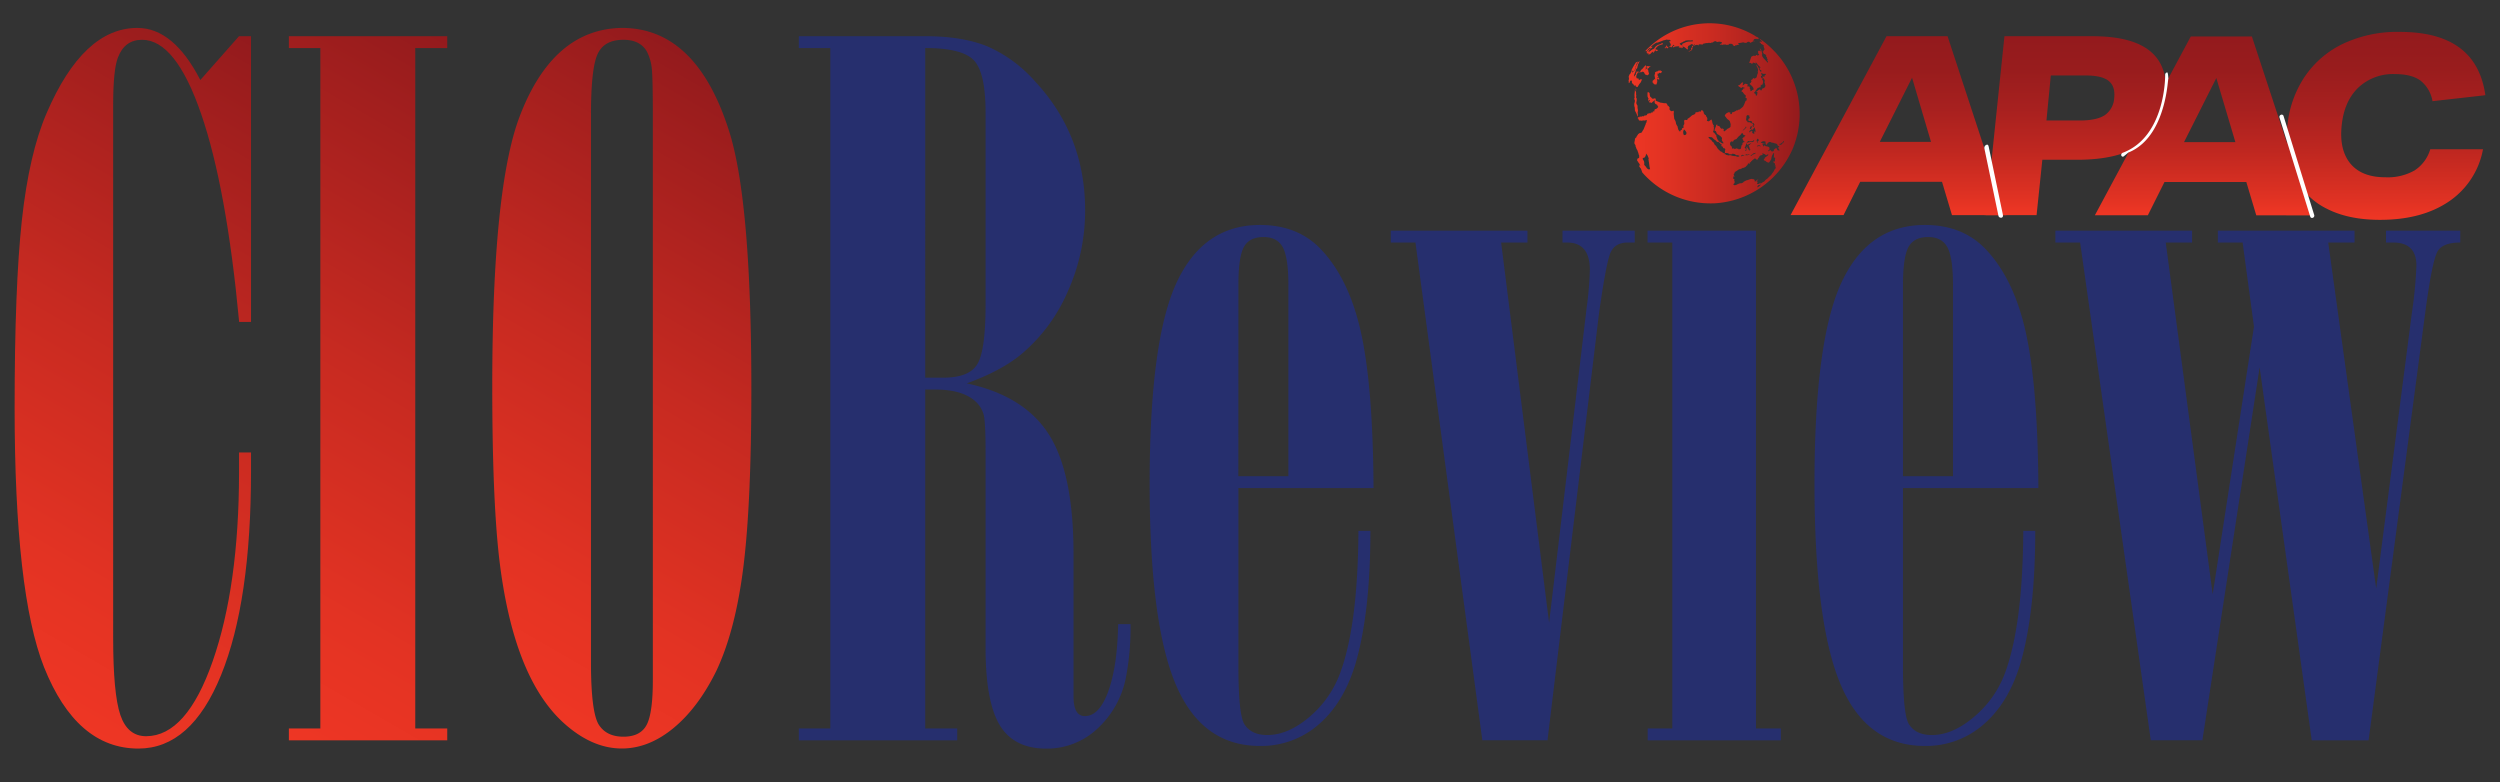
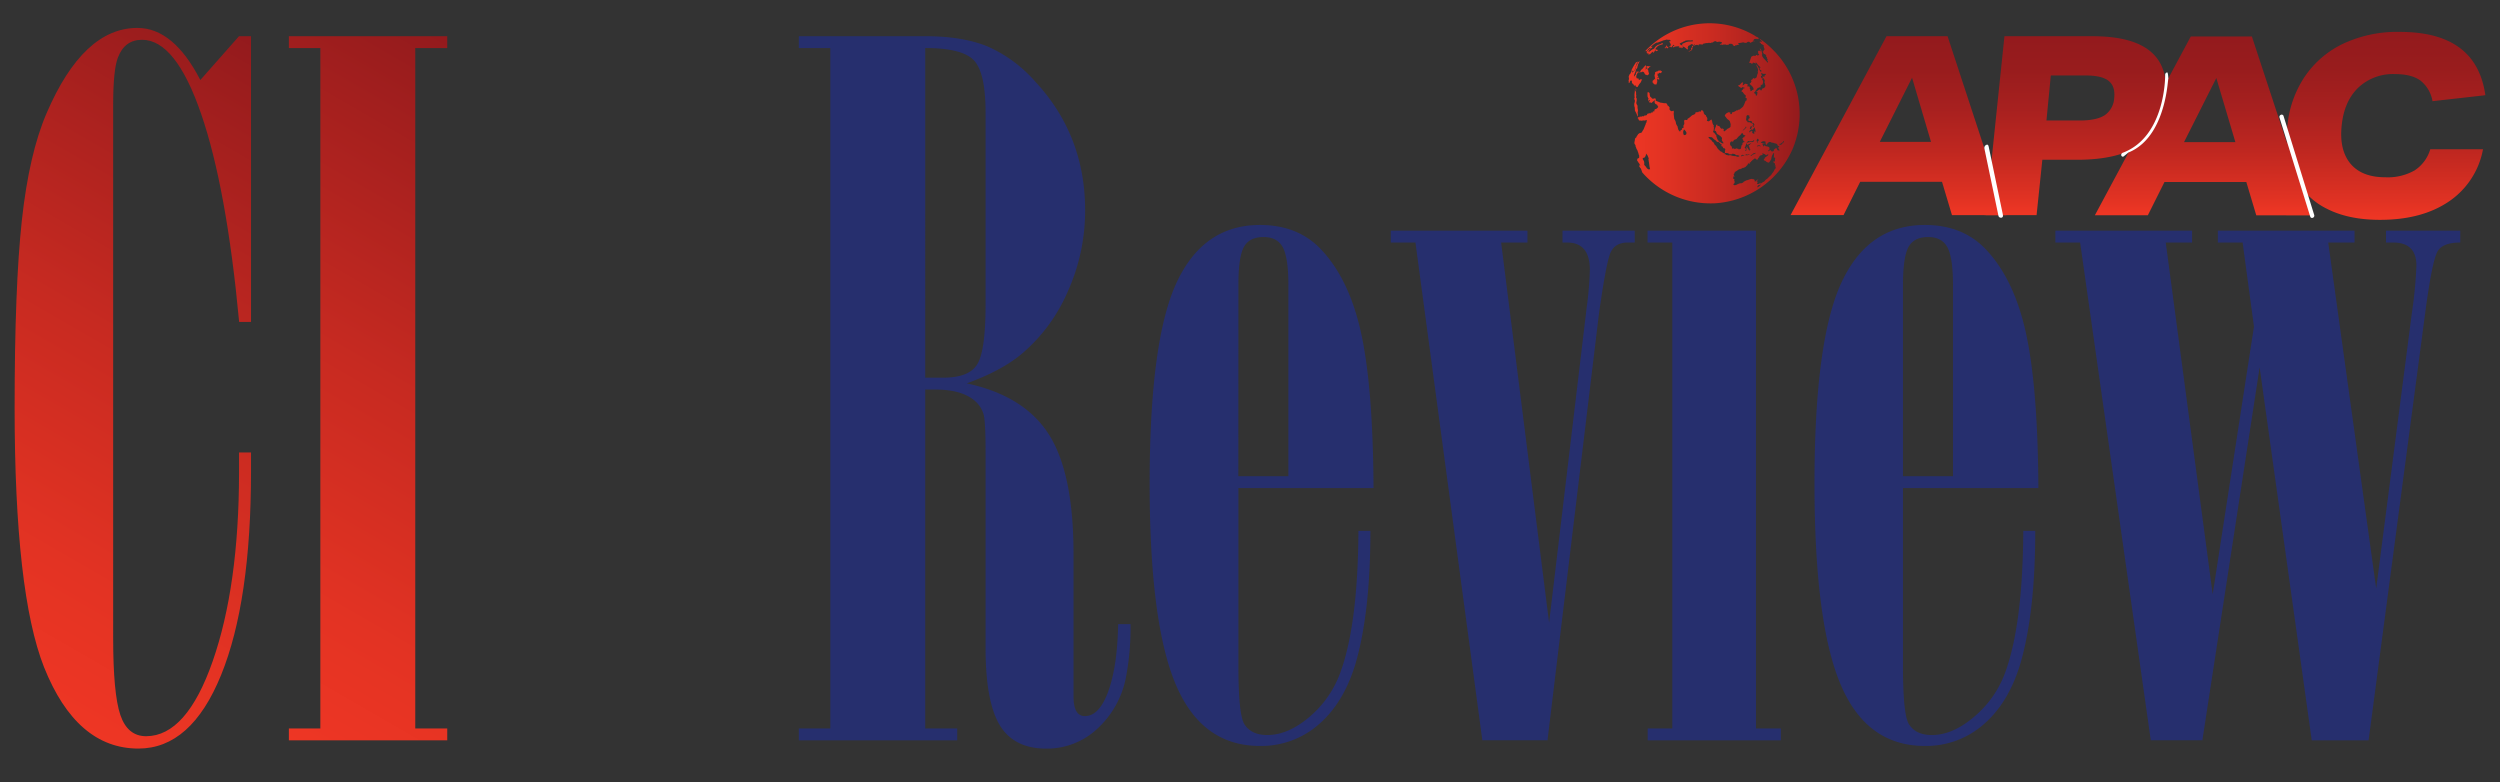
<svg xmlns="http://www.w3.org/2000/svg" xmlns:xlink="http://www.w3.org/1999/xlink" viewBox="0 0 737.01 230.67">
  <rect x="0" y="0" width="737.01" height="230.67" fill="#333333" stroke="none" />
  <defs>
    <style>.a{fill:url(#a);}.b{fill:url(#b);}.c{fill:url(#c);}.d{fill:url(#d);}.e{fill:url(#e);}.f{fill:#262f6e;}.g{fill:url(#f);}.h{fill:url(#g);}.i{fill:#231f20;}.j{fill:#fff;}.k{fill:url(#h);}</style>
    <linearGradient id="a" x1="655.04" y1="63.96" x2="655.04" y2="10.74" gradientTransform="matrix(1.01, 0, -0.1, 0.99, -4.85, -0.42)" gradientUnits="userSpaceOnUse">
      <stop offset="0" stop-color="#ee3624" />
      <stop offset="0.09" stop-color="#e03223" />
      <stop offset="0.35" stop-color="#bf2720" />
      <stop offset="0.59" stop-color="#a7201f" />
      <stop offset="0.81" stop-color="#981c1d" />
      <stop offset="1" stop-color="#931a1d" />
    </linearGradient>
    <linearGradient id="b" x1="616.11" y1="63.96" x2="616.11" y2="10.74" xlink:href="#a" />
    <linearGradient id="c" x1="-7.12" y1="196.83" x2="93.76" y2="22.1" gradientUnits="userSpaceOnUse">
      <stop offset="0" stop-color="#ee3624" />
      <stop offset="0.19" stop-color="#e33323" />
      <stop offset="0.52" stop-color="#c72a21" />
      <stop offset="0.95" stop-color="#991c1d" />
      <stop offset="1" stop-color="#931a1d" />
    </linearGradient>
    <linearGradient id="d" x1="57.72" y1="202.4" x2="159.28" y2="26.51" xlink:href="#c" />
    <linearGradient id="e" x1="135.45" y1="196.34" x2="230.73" y2="31.31" xlink:href="#c" />
    <linearGradient id="f" x1="566.12" y1="63.96" x2="566.12" y2="10.74" xlink:href="#a" />
    <linearGradient id="g" x1="705.99" y1="65.3" x2="705.99" y2="9.4" xlink:href="#a" />
    <linearGradient id="h" x1="480.1" y1="33.42" x2="530.61" y2="33.42" xlink:href="#c" />
  </defs>
  <title>Cioreview APAc logo Final</title>
  <path class="a" d="M665.16,63.48l-2.94-9.83-24.12,0-4.91,9.82H617.57l28.29-52.73h18L681.21,63.5ZM653.38,23,643.86,41.9H659Z" />
  <path class="b" d="M585.43,63.42l5.49-52.74,26,0q11.73,0,17.09,4.52t4.41,13.67q-1,9.24-7.4,13.74t-18.76,4.49H602.09l-1.7,16.33Zm27.69-27.9q5,0,7.39-1.58a6.57,6.57,0,0,0,2.77-5.13q.35-3.4-1.69-5t-7-1.56h-10L603.3,35.51Z" />
  <path class="c" d="M74,10.67V94.91h-3.5Q66.81,55.38,59.29,33.55T41.88,11.73q-5.17,0-7.15,5.32-1.37,3.65-1.37,14V188q0,16.58,2.13,22.81t7.6,6.23Q55,217,62.71,194.9t7.76-55.43v-6.08H74V139q0,38.32-8.82,60T40.81,220.68q-18.25,0-27.83-24-8.67-22-8.67-76.49,0-35.59,2.13-55.2t7.3-31.63Q24.54,8.23,40.51,8.23q10.64,0,18.55,15.36L70.46,10.67Z" />
  <path class="d" d="M85.16,10.67h46.69v3.5h-9.43V214.75h9.43v3.5H85.16v-3.5h9.28V14.17H85.16Z" />
-   <path class="e" d="M183.34,8.23q22.35,0,31.93,31.48,6.23,21,6.23,74.82,0,33.91-2.36,52.69t-8,30.64q-5.33,10.8-12.62,16.8t-15.21,6q-8.67,0-16.88-7.3-15.21-13.53-19.31-49.12-2-17.79-2-50.34,0-58.24,8.06-79.53Q163,8.54,183.34,8.23Zm9.12,192.06V33.78q0-10.64-.3-13.53a14,14,0,0,0-1.52-5.17q-2-3.34-6.84-3.35-5.78,0-7.68,4.33t-1.9,17.72V195.13q0,15.21,2.43,18.7,2.28,3.35,7.15,3.35,5,0,6.84-3.5T192.46,200.3Z" />
  <path class="f" d="M235.5,10.67h37.26q10.95,0,18.32,3a40.13,40.13,0,0,1,14.07,10.34q14.75,15.82,14.75,38a57.92,57.92,0,0,1-5.09,23.87A50,50,0,0,1,301,104.5q-5.93,4.87-16,8.52,17,3.65,24.26,15.13t7.22,35.36v41.82q0,5.78,3.35,5.78,4.26,0,6.92-7.38T329.63,184h3.65a77.07,77.07,0,0,1-1.37,15.82A27.68,27.68,0,0,1,323.32,215a21.77,21.77,0,0,1-14.83,5.7q-9.58,0-13.76-6.92T290.55,191V132.93q0-8.21-.53-10.57a8.17,8.17,0,0,0-2.81-4.33q-3.8-3.19-11.56-3.19h-2.89v99.91h9.43v3.5H235.5v-3.5h9.28V14.17H235.5Zm37.26,100.67h5.32q7.75,0,10.11-4.11t2.36-17.34V33.17q0-11.71-3.42-15.36t-14.37-3.65Z" />
  <path class="f" d="M404,156.5q0,24.18-4.41,39.23-3.5,11.56-10.87,17.87a25.72,25.72,0,0,1-17.26,6.31q-17.19,0-24.86-18.17t-7.68-59.08q0-43.34,8.36-60.22,7.91-16.12,24.18-16.12,10.64,0,17.34,6.54,8.67,8.67,12.32,24.71t3.8,46.31H365.09v52.46q0,14,1.67,17,2,3.35,6.84,3.35,6.08,0,12.32-5.25A30.86,30.86,0,0,0,395,198.63q5.32-14.14,5.47-42.12Zm-38.93-16.12h14.75V84q0-7.9-1.6-11t-5.7-3.12q-4.26,0-5.85,3T365.09,84Z" />
  <path class="f" d="M410,68h40.3v3.5h-7.76l14.14,112.08,11.1-93.07a100.37,100.37,0,0,0,.91-10.95q0-8.06-6.69-8.06h-1.37V68h21.29v3.5h-2q-4,0-5.25,3.27t-3.27,17.56L456.21,218.24H437L417.28,71.5H410Z" />
  <path class="f" d="M517.67,68V214.75H525v3.5H485.74v-3.5H493V71.5h-7.3V68Z" />
  <path class="f" d="M600,156.5q0,24.18-4.41,39.23-3.5,11.56-10.87,17.87a25.72,25.72,0,0,1-17.26,6.31q-17.19,0-24.86-18.17t-7.68-59.08q0-43.34,8.36-60.22,7.91-16.12,24.18-16.12,10.64,0,17.34,6.54,8.67,8.67,12.32,24.71t3.8,46.31H561v52.46q0,14,1.67,17,2,3.35,6.84,3.35,6.08,0,12.32-5.25A30.86,30.86,0,0,0,591,198.63q5.32-14.14,5.47-42.12ZM561,140.38h14.75V84q0-7.9-1.6-11t-5.7-3.12q-4.26,0-5.85,3T561,84Z" />
  <path class="f" d="M605.93,68h40.3v3.5h-7.76l13.84,103.71,12.17-78.92L661.13,71.5h-7.3V68h40.3v3.5h-7.76l14.14,102L711,92.48a130.31,130.31,0,0,0,1.37-14.14q0-6.84-6.84-6.84h-2.13V68h21.9v3.5q-5.33,0-6.77,2.74T715.27,89.9l-17,128.35H681.51L666.15,108.3,649.27,218.24H634.06L613.23,71.5h-7.3Z" />
  <path class="g" d="M575.45,63.42l-2.94-9.83-24.12,0-4.91,9.82H527.86l28.29-52.73h18l17.32,52.76ZM563.68,22.92l-9.52,18.91h15.11Z" />
  <path class="h" d="M732,44a23.72,23.72,0,0,1-10,15.36q-8,5.46-20.37,5.45-9.24,0-15.65-3.26A20.53,20.53,0,0,1,676.49,52q-3-6.28-2.15-14.92a31.15,31.15,0,0,1,5.1-14.48,28.46,28.46,0,0,1,11.39-9.74,37.55,37.55,0,0,1,16.6-3.46q11.36,0,17.66,4.67t7.6,14l-15.58,1.76a9.82,9.82,0,0,0-3.58-6.1q-2.63-1.89-7.47-1.89a14.91,14.91,0,0,0-10.83,4q-4.16,4-4.9,11.19t2.61,11.23q3.36,4,10.25,4a16.07,16.07,0,0,0,8.61-2A11.2,11.2,0,0,0,716.45,44Z" />
-   <line class="i" x1="585.8" y1="43.49" x2="589.94" y2="63.33" />
  <path class="j" d="M589.85,64.18a.72.72,0,0,1-.71-.59L585,43.75a1,1,0,0,1,.63-1.07c.44-.15.56.19.66.63l4.14,19.85c.09.45.12.83-.32,1A.79.79,0,0,1,589.85,64.18Z" />
  <line class="i" x1="672.61" y1="34.4" x2="681.67" y2="63.65" />
  <path class="j" d="M681.6,64.25a.54.54,0,0,1-.53-.38L672,34.63a.66.66,0,0,1,.42-.79.57.57,0,0,1,.77.33l9.06,29.24a.66.66,0,0,1-.42.79A.66.66,0,0,1,681.6,64.25Z" />
  <path class="j" d="M625.89,46.2a.54.54,0,0,1-.54-.4.68.68,0,0,1,.46-.77c12.71-4.8,12.5-22.84,12.49-23a.69.69,0,0,1,.59-.69c.34,0,.38,2.6.4,2.94-.3-6,.86,15.57-11.82,20.68C627.4,45,626,46.2,625.89,46.2Z" />
  <path class="k" d="M519.13,11.67l-.12-.06-.18-.06-.29-.29a4,4,0,0,0-.65-.41h-.12l-.24-.18-.06-.06a26.08,26.08,0,0,0-32.69,4.7c-.06.06-.06.12-.12.12l.06-.06.41-.35h.12v.12l.06-.06v.06l-.06.06.18-.12.12-.12.18-.18.18-.24.29-.29.12-.06.12-.06.06.06.12-.06h.12l-.18.18-.12.06-.18.12-.06.12-.12.12.06-.06-.29.18-.18.18-.12.12-.06.18-.12.12.12.06.12-.06-.06.24-.12.12.12-.06H486v.12l-.06.12.06.12.18-.12h.24l.29-.29.24-.24.24-.18.24-.06-.18.29.12.06c.18-.12.29-.29.41-.35h-.06l.06-.18.18-.18H488l.18.06.06.12.12.06.29-.12.06-.24-.24-.12h-.29l-.18-.12.12-.18.06-.18.29-.29.29-.29.24-.12.29-.12.53-.18H490l.18-.12.06-.24-.24-.06-.29.12-.24.18c-.29.06-.53.18-.82.24l-.59.47-.24.29-.12.24-.41.29h-.18l-.88.71-.06-.12-.18.12-.06-.12c.41-.41.82-.88,1.29-1.35l-.35.06h-.12l.18-.29a8.76,8.76,0,0,1,1.18-.88l.24-.12h.29l.35-.12c.41-.18.88-.29,1.35-.53a5.5,5.5,0,0,0,.94-.24h.29l.12.12.41-.12.12.12.24.06v.29h-.29l-.12.24.24-.06-.06.29.24.24.12.47-.12.12-.24.24-.29.18h-.29a1.28,1.28,0,0,1-.29-.47h-.12l-.06.29-.41.35.06.18v.12l.18-.12L491,14l.24-.06.18.29h.24l.12-.29.65-.18.12.06.06.18.29-.18.06-.24.29-.18.06-.24.29.24-.06.18h-.24l-.18.18.06.18h.29l.24-.18a8.81,8.81,0,0,1,1.29-.12l.12.06-.29.18.24.12h0l.29.06.35-.06.06.24.35-.18-.12-.29.18-.06.47.24.24.18.53.47.24-.18-.12-.24.06-.06-.18-.06.18-.12.06-.29.06-.12.53-.24.29-.24.18-.06.47.18-.12.24-.29.18.06.12-.06.24-.29.41.18.24-.24.24-.71.35H498l.18-.12.29-.06.12-.18.29-.12-.06-.24.24-.24h-.24l.06-.18.29-.29-.18-.29.47-.18.06-.24h.12l.06.18-.24.29.24.06v-.24l.35-.12h.41l.29.24-.06-.06.12-.29.35-.06.47.06h.47L502,13l.29-.18h.24l.41-.12h.53l.06-.06h.53l.18.06.41-.18H505l.06-.12.18-.12.41-.18.29.06-.24.12h.41l.12.12.18-.06.53-.06.47.12.24.12v.18l-.29.18-.41.24h-.12c.24,0,.35.06.59.06l.18-.06.18.18.06-.12.29-.06h.65l.12.12.82-.06-.12-.24H510l.29-.06.35.12.24.18v.18l.35.18.35.06-.06-.29.35.06.24-.12h.35l.06-.12h.29l-.41-.24.12-.18a11.34,11.34,0,0,0,1.41-.24l.29.12.59.06.41-.29.29-.06.24.06.24.24h.24l.06-.12.18-.12.24-.06.12-.18.41.12-.06-.18-.29-.12-.12-.12.29-.12.12-.18.29-.06h.24l.76.47a8.7,8.7,0,0,0-.76-.47H518l.35.06.24.18h0l-.29-.18.06-.18.29.06.18.18.06.18.47.29.06.06v.18h-.24l-.18-.12-.06.12v.12l-.12-.06-.12-.12.06.18.18.12.12.12c-.24-.12-.35-.29-.59-.35.24.12.35.29.59.41h0l.12.18-.06.06.24.06.29.18.12.06.18.12.12.12h-.18l.12.41V14l.12.29.12.29.12.18-.35-.24v.41h-.24l.06.24-.24.06.18.24.18.35.12.12h.24l.41.47-.12.12.18.29.18.12-.12.18.29.41-.18.24.24.35v.41l-.24-.24c-.35-.35-.76-.82-1.12-1.18l-.29-.47-.06-.29-.12-.18.18-.18c-.06-.29-.18-.65-.24-.94l-.12-.35-.29-.41-.12.12.24.29v.47l-.47-.29-.29.29.12.71.29.18-.29.24-.24.12-.18-.24-.29.06-.12.24-.65-.06-.59.29-.29.82-.35,1.06.41-.06.29.24h.29l.06-.24.29-.06.59.29.24.29v.41l.24.41.24.65-.12.65.06.29a9.09,9.09,0,0,0-.41,1.35l-.41.29-.24.06L516.9,23l-.29.35v.12h-.12l-.24.12v.18l.12.29-.18.12.06.06-.12.18-.18.12-.12.12.06.18v.06l.18.06.18.18.41.41.18.29.18.47-.12.12-.29.12-.24.24-.29.12L516,26.6v-.29l-.29-.41.24-.12-.29-.29-.24-.06v.12h-.06l-.06-.06h-.12l-.06-.12.06-.24.06-.06-.06-.06v-.24h-.29l-.24-.12-.41.18-.24.24-.35.12.18-.24-.12-.18.24-.29-.24-.24-.29.18-.29.29-.18.29-.35.06-.18.24.29.29.29.06.06.18.29.12.29-.29.35.12h.24l.12.24-.41.06-.12.29-.29.29-.18.24.41.24.24.35.29.35.35.29.06.29-.18.18.12.24.29.12v.35l-.06.35-.24.06c-.18.35-.29.76-.47,1.12l-.29.59c-.29.29-.71.59-1.06.88l-.41.06-.29.24-.18-.12-.24.24-.59.29-.47.12-.12.47-.29.06-.18-.29.12-.18-.59-.12-.24.12-.41.24-.35.41-.12.29c.29.29.53.71.82,1l.41.29.29.35.24.82-.06.82-.35.29-.59.29-.35.35-.59.41-.18-.29.12-.29-.35-.29-.41.06-.24-.24-.29-.47-.29-.12h-.35l.06-.35h-.41l-.06.47a7.85,7.85,0,0,0-.41,1.06l.06.29h.29L506,39l.12.35.29.29.29.12L507,40l.12.06.29.29.24.29v.29l-.06.24.06.18.06.29.18.12.18.35v.18l-.47-.06-.41-.29-.53-.29-.06-.24-.29-.29-.18-.53L506,40.3,506,40l-.12-.24-.24-.18-.12-.24-.47-.47v.41L505,39l.06-.29.18-.41-.06-.29.18-.29-.18-.29.06-.47-.24-.24-.18-.53-.12-.59-.18-.41-.29.24-.47.35-.29-.06-.29-.12.18-.53-.12-.41-.35-.53.06-.18-.29-.06-.29-.35-.12-.24v-.24l-.12-.24-.24-.29-.41-.06.06.18-.18.29-.24-.12-.06.06h-.29l-.06.18h-.29l-.59.06v.29l-.29.29-.71.29-.53.47-.35.29-.47.29v.24l-.24.12-.35-.06h-.24l-.18.29.06.59v.35l-.24.41v.76H496l-.24.35.18.18-.47.06-.06.35-.18.12-.41-.47a7.83,7.83,0,0,1-.29-1.12l-.18-.24-.24-.47a3.39,3.39,0,0,0-.18-.82l-.35-.65c-.06-.47-.12-.94-.18-1.47l.06-.53-.06-.41-.59.18-.29-.12-.47-.59.24-.18-.06-.18-.35-.47-.29-.18-.06-.24-.29-.41h-.65l-.59-.12-.53-.06-.65-.29-.35-.12-.35-.18v-.53l-.18-.12h-.29l-.35.12L487,29l-.24-.29-.29-.24-.12-.47-.06-.65h-.18l-.18-.24-.18.12h-.06v1.23l.12.18v.18L486,29l-.06.18-.06.18v.18l.06.18V30l.06-.29.18-.24h.12l.06.18-.06.29-.18-.06v.18h.06v.12h.29a2.87,2.87,0,0,1,.41.18l.29-.29a3.57,3.57,0,0,1,.59-.41l.12-.12.06.06-.06.18h-.06l-.06.35.12.29.18.24.24.12.24.12a2.87,2.87,0,0,0,.18.41l.12.12v.12c-.12.12-.18.24-.29.35l-.18.12-.29.18-.18-.06-.06.12-.12.24v.29l-.06.06a.22.22,0,0,1-.18-.06l-.24.12-.06.24-.12.06-.24-.06-.18.12v.18h-.06l-.18-.12-.24.12H486l-.29.06-.12.18-.06.18-.29.18h-.41l-.29.24h-.18l-.12-.06-.24.12-.24.06-.29-.06h-.06l-.06.12h0v.12l-.18-.06-.12.06-.24-.12v-.29l.06-.29-.06-.18v-.35l-.06-.24h.06v-.24l.06-.06v-.47l-.06-.12V32l-.06-.06v-.76l-.18-.35-.12-.12-.06-.47.06-.29.06-.29v-.53l-.06-.24-.12-.12v-.29l.06-.12v-.24l-.06-.12v-.35a3.35,3.35,0,0,0-.06-.76l-.12-.06.18-.18.06-.18.12-.18v-.06l-.12.18-.18.29-.06.24-.06.06c0-.12-.06-.29-.06-.35l.12-.65-.06.06-.12.47a8.77,8.77,0,0,1-.12,1.23v.53l.06.53-.06.06-.06.29.18.47v.12l-.06.47-.06.06-.06.35v.53a.5.5,0,0,0,.12.35l.06.59v.41l.12.29.29.53a4.61,4.61,0,0,1,.29.82l.12.18.12.24v.18l-.18-.06A.59.59,0,0,0,483,35l.06.24.12.24.18.06h.29l.29.06.29-.06h.18l.12-.06c.12,0,.18.06.29.06l.18-.06h.18l.18-.12.12.06v.12l-.06.29v.24l-.18.18-.12.47c-.24.53-.41,1.06-.65,1.53-.24.29-.35.65-.59.88l-.53.12-.41.29-.18.29-.29.41-.06.24-.06.06-.18.12v.12H482v.29l-.06.18v.29l-.06.12-.06.47.06.29.18.24.06.12v.06l.06.12v.24a3,3,0,0,1,.29.76l.12.12.12.24.12.35a5.78,5.78,0,0,1,.29.94l.12.24v.53l-.06.18a1,1,0,0,1-.29.12l-.18.12v.06l-.06.24-.06.06.12.29a2.76,2.76,0,0,1,.35.53l.06.12h.06l.18.29.06.18.06.12.06.12v.12l-.18-.18-.18.06v.12l.12.18.06.06c.06.12.12.29.24.35l.18.29.06.12V50l.06.12.06.18.06.18c.06.12.06.24.12.35h0a26.74,26.74,0,0,0,21.11,9.11h.18a26.74,26.74,0,0,0,23-15.93,26.67,26.67,0,0,0-6-29.57A23.84,23.84,0,0,0,519.13,11.67ZM499,12.2c-.41,0-.82.06-1.29.06l-.71.18a6.53,6.53,0,0,1-.94.41l-.18.24.12.29h-.12l-.53-.18.06-.12-.24-.18.12-.18h.24l.18-.18.53-.18-.12-.06.59-.18.06-.12a7.2,7.2,0,0,1,1.12-.12l.53.06.35-.06H499l.06.12ZM486.15,49.89l-.18.06c-.18-.12-.29-.24-.41-.29l-.18-.24-.18-.29-.29-.29-.18-.29-.06-.24h.12l-.06-.12v-.24l-.06-.29v-.12l-.18-.29-.18-.29v-.18l-.06-.24.12.06.12-.06.12-.06.12.06.12-.18.18-.18.06-.18-.12-.18.18.12.12-.24-.06-.24.06-.18c.12.12.18.29.29.35l.18.29.18.47.12.24v.29h0v.12l-.18-.29v.12l.18.29v.18l-.06.06.12.29.18,1.41c.06.29.12.53.18.82ZM497.09,39.6l-.24.18-.41.06-.18-.35-.06-.65.24-.71.29.29.24.29.24.47Zm22.58-17.87.29.06.24.06.12-.24.29.41-.41.24h0l-.06.41-.53-.18.06.47-.29.12-.24-.35v-.29l.29-.12-.18-.53-.06-.35Zm-1.82-2.59-.29-.47.12-.24-.24-.18.06-.06c.18.18.29.35.47.53l.24.35a12.47,12.47,0,0,0,.88.88h-.41l.18.59.41.29.12.29-.29-.18v.29l-.24-.29-.18-.35-.18-.47-.12-.24-.29-.47Zm-.35,7.76.12-.29.29-.29.18-.29.59-.29H519l.12-.82.29.18a2,2,0,0,0,.35-.71v-.53l-.24-.41v-.29l.29-.18.35.53.12.29-.12.47.18.41V25l.12.24-.12.41-.29.29-.53.18-.29.59L519,26.6l-.12-.29-.53.24-.29.29-.35.06.41.29L518,28l-.18.24-.24-.18v-.35l-.29-.12-.18-.29Zm.71,15.17-.12.06-.12-.24-.12-.53L518,41l.18-.18v.24h.24l.06.18-.06.35h-.24l-.06.29Zm-.18.88.47-.12.41.06.12.29-.29-.12h-.29l-.24.06-.29.06Zm-2.29,1.41-.18-.12.24-.35-.41.24-.06-.12.06-.18-.29-.24.06-.41-.29.18a6.39,6.39,0,0,1-.06,1.06l-.24.12-.06-.12.18-.35-.06-.35h-.18l-.12-.29.24-.29.06-.29.29-.71.12-.24.35-.35.29.12h.53l.47-.06.41-.35.06.12-.29.47-.41.06-.35-.06-.71.12-.35.12-.12.35.35.29.24-.24.76-.24-.06.24-.18-.06-.24.29-.35.24.35.47-.12.18L516,44l-.06.29Zm0,1-.06.24-.59.18h-.53v-.18l.29-.12.29.12.29-.06ZM516,46l.24-.29.41-.24.06-.12.35-.18.29-.06.12-.06.18.06-.18.12a2.23,2.23,0,0,1-.76.35l-.29.29L516,46H516Zm1.47-6.94h0l-.18-.41-.18.29.12.29-.12.24-.47-.24-.12-.29.12-.24-.29-.18-.06.24H516l-.29.29-.06-.12.18-.41.29-.18.24-.24.18.18.29-.18.06-.24.29-.06-.12-.29.29.18c.06.29.12.65.18.88ZM516.55,37v.41h0l-.18.18-.12.35-.12.18-.29-.29c.06-.12.12-.18.18-.29l.06-.29.24-.06-.06.35Zm.41-.71.12.18.18.47-.29-.06v.18l.12.29-.24.12v-.29h-.12l-.06-.29h.18v-.18l-.24-.35Zm-2.12-1.23v-.71L515,34l.29-.06.29.12.12-.12V34l-.06.24.18.29-.06.35-.29.12-.06.35.12.35h.24l.18-.06.53.18v.29l.18.12-.06.24-.29-.18-.18-.24-.12.18-.29-.24-.35.06-.24-.06v-.24l.12-.12-.12-.06-.06.18-.24-.24-.06-.24-.06-.41Zm-.94,3.23.29-.29.29-.29.24-.47.12.35-.29.29-.24.24-.59.47ZM510.08,42l.29-.35.29.12.35-.12.12-.35.24-.12.53-.18.29-.35.24-.29.18-.18.35-.29.29-.29.24-.35h.18l.24.24v.24c.24.06.41.18.65.24l-.06.18h0l-.29.06.06.24-.35.06-.29.41.29.35v.24l.47.35-.53.12-.18.29v.35l-.29.29-.06.47-.18.65-.06-.18-.47.24-.18-.24h-.29l-.24-.12-.53.24-.18-.24-.24.06h-.35l-.06-.59-.24-.12-.24-.35-.06-.29Zm4.12,3.82-.47.12h0l-.29.12h-.24l.18-.29h.24l.12-.18.18.12.29-.06Zm-6.53-1-.59-.29-.24-.29-.35-.29-.24-.35-.35-.59-.41-.35-.18-.41-.18-.29-.41-.29-.18-.35-.35-.24-.47-.47-.06-.24a6.48,6.48,0,0,1,1.06.12l.41.41.35.29.29.18.41.47h.47l.35.29.29.35.35.18-.24.35.29.18h.18l.06.29.18.24h.29l.24.29-.12.53v.65l-.53-.06Zm2.47.94h-.29l-.24.06-.82-.18-.06-.18h-.41l.29-.35h.59l.35.18h.18l.06.18h.82l.12-.18.82.18.18.29h.65l.47.24-.47.24-.47-.12-.35-.12h-.41l-.41-.06Zm8.76,8.94-.18.12h0l-.24.24V55l-.29.18h-.06l-.12.06.06-.18.12-.18.06-.18.12-.12h.24l.35-.18h.12Zm4.41-5-.12.24-.12.24-.12.24-.18.29c-.12.18-.29.29-.35.47l-.12.18a4.28,4.28,0,0,1-.47.53l-.29.24a8,8,0,0,1-.71.71h-.12l-.41.41-.06.12-.18.18-.29.12-.29.18c-.18.12-.29.24-.41.29L519,54h-.12l.18-.18-.18.12-.35.29H518v-.18l.12-.24.06-.12-.06-.06h-.24l.18-.18.06-.24-.29.24-.29.12.29-.18.18-.18.24-.18.12-.24-.35.29-.24.12-.29.29-.29-.06.12-.18-.06-.18-.12-.06.12-.06-.29-.12h-.24l-.24-.12-.59.12a7.13,7.13,0,0,1-.82.29l-.29.06-.41.24-.29.12-.12.18-.18.12-.18.12-.24.06h-.29c-.18.06-.29.06-.47.12l-.29.18h-.12c-.12.06-.29.12-.35.24a1.29,1.29,0,0,0-.47.06l-.29-.18-.12-.06.06-.18.18-.06.06-.06V54l.12-.24v-.18l-.12-.29v-.18l.06-.18-.12-.18v.06l-.24-.12v-.59l.18.12-.18-.29.18.06.12.12.06-.18-.18-.24v-.06l-.06-.12.06-.24.12-.12.12-.18v-.24l.24-.29v.29l.24-.29.29-.18.24-.18.29-.18.18-.06.12.06.29-.18.29-.06.06-.12.12-.06H514l.41-.18.29-.18.18-.24.29-.24c.06-.12.06-.24.12-.29l.29-.29.12.29.18-.12-.12-.18.18-.24.18.06.12-.29.29-.24.12-.18.24-.12V47H517v-.12a2,2,0,0,0,.35-.18l.29.12.18.24.24-.06h.24l-.06-.24.24-.29.18-.12-.06-.12.24-.29.29-.18h.18l.29-.12.06-.24-.24-.06.24-.12.24.06.18.12.29.06.12.24.24.06.24-.18h.12l.12-.12.12.18-.18.24-.76.53-.12.06v.18c-.12.18-.24.29-.29.41v.12l.24.18.24.06.12.12.18.18h.12l.18.06v.12l.29.06.29-.18a1.83,1.83,0,0,1,.24-.35l.12-.24.18-.29v-.18l.06-.12v-.24l.12-.29.06-.12v-.12a3.37,3.37,0,0,0,.24-.41l.06-.12.24-.24.06.18-.06.29H523l-.06.18.06.18-.06.24v.47l.24-.24.06.12.12.12-.06.24c0,.18-.06.29-.06.47h.06l-.06.29h-.47v.24l.24.12.24.24v.12l.06.18-.12.35.18-.12.06.12.12-.06-.18.35c.06.12.06.18.12.24l.06.24Zm1.59-5.41-.24.12-.06-.12a1.29,1.29,0,0,1-.47.06l-.18-.18-.06-.12-.06-.29-.35-.06-.29.24-.24.18v.29l-.29.24h-.18l-.29-.06L522,44.3h-.29l-.12.18-.41.12.24-.35.24-.18v-.41l-.12-.29-.65-.24h-.29l-.47-.29-.18.29-.12.06-.06-.18v-.18l-.29-.18.41-.24.29-.06v-.12c-.18.06-.35.06-.53.12l-.12-.24h-.29l-.18-.18.53-.24.24-.06.59.06.06.18.06.65.29.18.29-.53.41-.29a2.55,2.55,0,0,0,.29-.06l.29.12.24.12h.29l.53.18.53.12.18.18.18.18v.24l.41.12.06.24-.29.12v.29l.24.24.12.35.18-.06-.06.18h.06l.29.06Zm.76-2.12-.18.06-.06.12-.29.29c-.06,0-.12.06-.18.06l-.24-.06-.18-.06.06-.18h.29l.18-.12.06-.24h.06v.24l.18-.12.12-.18.18-.24v-.12l.18-.06.06.06-.06.24ZM487.5,23.55l-.06.12-.18.06-.06.24-.06.29.24.18.12.29.35.18h.47l.06-.12.06-.29.18-.47-.18-.12.18-.29-.18-.06.24-.29.24.18h0l.29-.06-.12-.29v-.24l-.29.06-.18.29V22.9l.06-.12.18-.18v-.18l-.24-.18.06-.35-.06-.12.06-.12.24.12.18-.29h.29l.24.12.24-.35.06-.29-.29-.06-.18-.18-.35.12h-.29l-.24.24h-.29l-.41.29.06.41-.18.29a4,4,0,0,0,.12.82v.29l.12.06.06.12-.24-.06Zm-5.59,1.53.18.06.12.12-.06.24.12-.12.12.18.18.12.18-.06.12-.12v-.06l.12-.18.18-.29.06-.12h0l.24-.29c.06-.12.18-.18.24-.29l.12-.29.12-.18v-.24l.18-.12h-.18l-.12-.18-.47.29-.29-.12-.06-.29L482.8,23l-.06.18h-.18l-.06-.29-.18-.12.12-.41v-.29l.24-.29v-.24l.35-.29.24.12.24-.29.29.24.29-.18h.29l.29.18.18.41.24.29.29.06.18.12.35-.12.12-.18.12-.29-.06-.18-.12-.12v-.18l-.06-.41-.18-.24-.06-.29h.18l.35-.24v-.24l.35-.06.06-.12h-.24l-.18-.06-.24.06-.18-.06-.24.06-.18.24.06.12.24.06-.12.12-.06.12-.35.29-.06-.12.18-.18-.12-.24.06-.06.24-.06v-.12l-.24-.24.12-.18-.18-.06-.18.24-.29.24-.06.18-.12.06V19.9l-.29.41-.18.12-.24.24-.12.24-.06.18.06.24h-.18l-.18-.12a1.83,1.83,0,0,0-.35.24l.06-.24.06-.06-.06-.06L483,21h-.24v.24h-.12l-.06-.06.06-.29-.06.06-.12.29-.06.24-.12.06v.35l-.12.24v-.24l-.06.24H482l-.18.41-.12-.06v-.29l.12-.29.12-.29c.06-.18.12-.29.18-.47l.06-.12V20.9l.06-.12v-.18l.12-.18.18-.24.12-.12V20l.06-.18a.44.44,0,0,1,.06-.29l.06-.18v-.24l.18-.29H483l.12-.24.12-.12v-.12l-.12.12.06-.18.12-.12h.06V18l-.12.06-.12.18H483l-.24.41-.12.29-.18.29-.18.35.06.06-.06.18-.06.06c0,.12-.06.29-.06.35l.06.24-.06.06-.06.18.06-.24-.06-.18-.18.24v.18l-.12.18h-.06l-.18.24h-.06c0-.06.06-.06.06-.12l.18-.18.06-.06a1.76,1.76,0,0,1,.24-.47V20.2l.12-.18V19.9l.06-.24v-.12a4.61,4.61,0,0,0,.29-.82l.29-.35v-.12l-.06-.12h0l-.12.12h0l-.29.18.06-.18A19.15,19.15,0,0,0,481,20.61v.06l-.06.12v.06l.12-.06v.12l-.12.18L481,21,481,21l-.12.12-.12.29v.12l-.24.29-.12.12-.12.24v.06l-.12.24v.41h.06v.47l-.12.35a1.29,1.29,0,0,1,.06.47v.35l.12-.06.12-.12.12-.35.12-.18.18-.12h.12l.18.29-.06.24.06.06v.12l.12.18v.06l.24.12c.12.18.18.35.29.53l.18-.06Zm-.59-3.82h0l-.06.12-.12.18.06-.24v-.12l.06-.29.06-.18.06.18c.06.06.12.06.18.12Z" />
</svg>